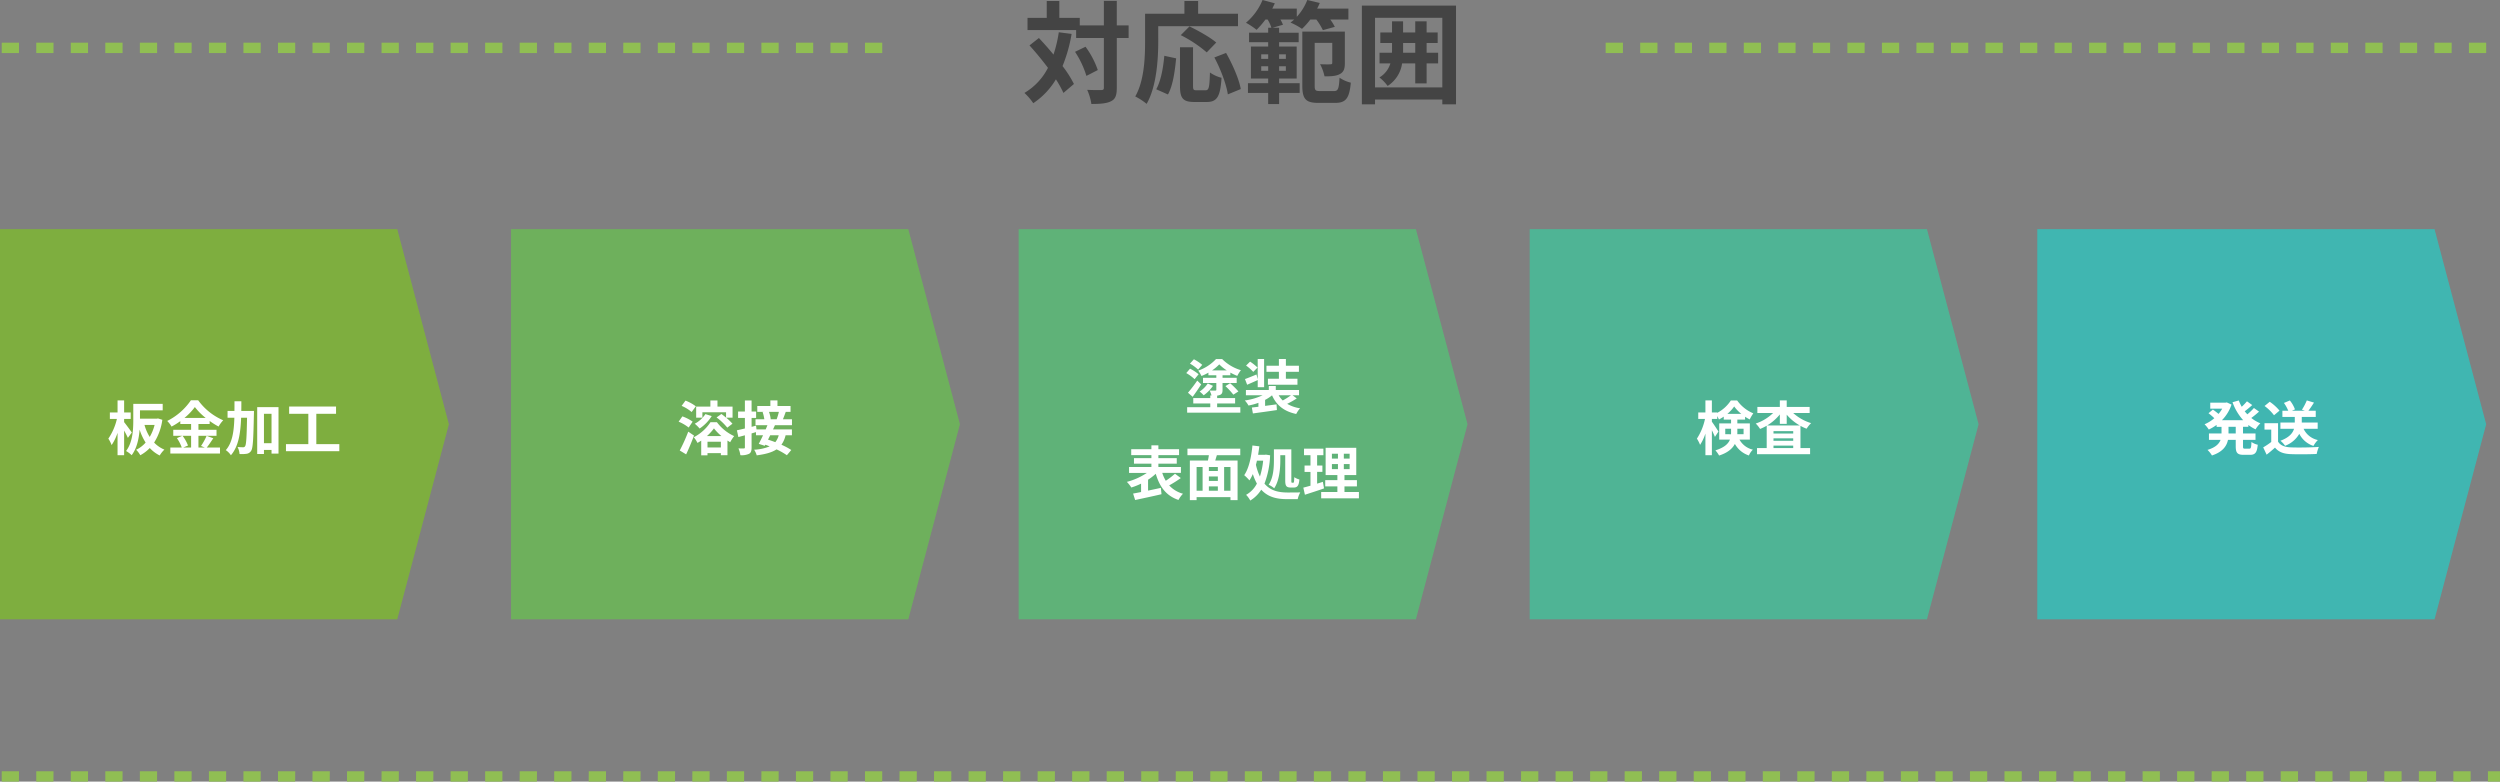
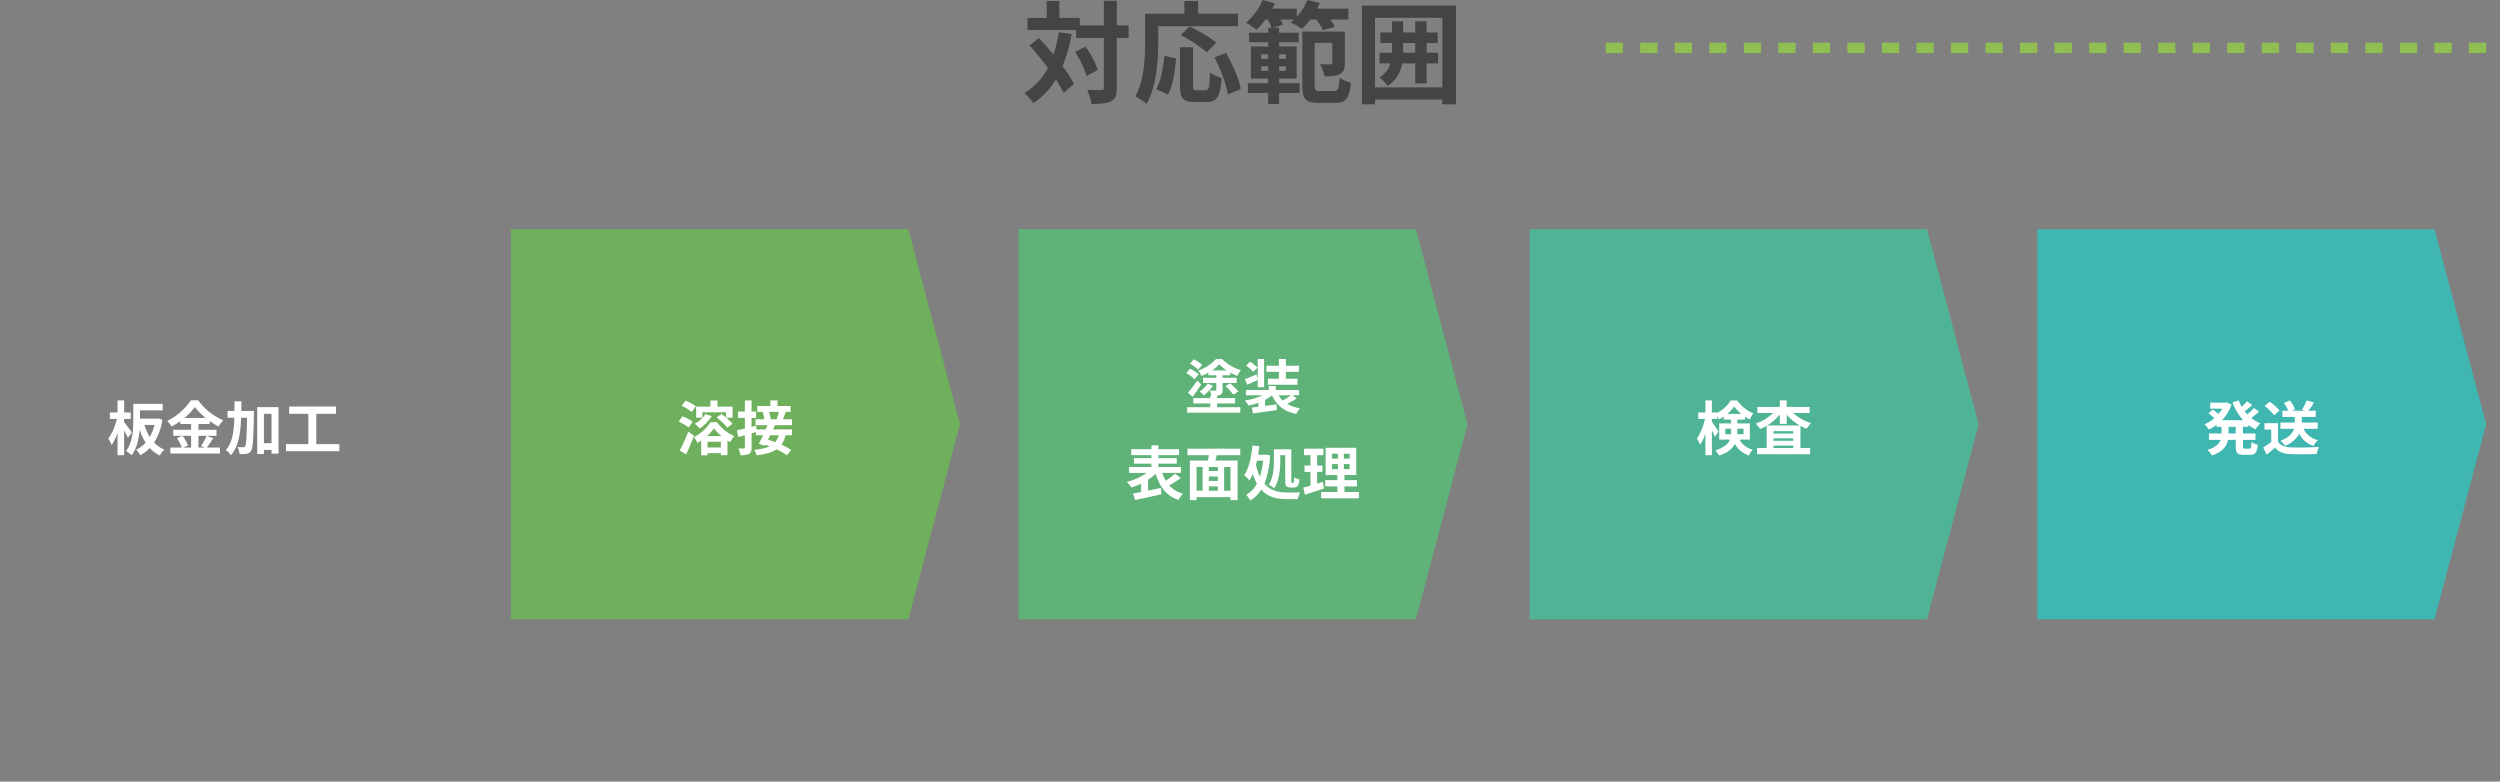
<svg xmlns="http://www.w3.org/2000/svg" width="1000.001" height="312.652" viewBox="0 0 1000.001 312.652">
  <rect x="0" y="0" width="1000.001" height="312.652" fill="#808080" stroke="none" />
  <g transform="translate(17107 11290.36)">
    <path d="M14.418-14.454A51.806,51.806,0,0,1,12.3-5.526c-1.9-2.343-3.934-4.6-5.834-6.63L2.705-9.194C5.136-6.5,7.744-3.36,10.086-.222A24.538,24.538,0,0,1,.672,9.811a23.044,23.044,0,0,1,3.536,4.11,29.719,29.719,0,0,0,9.061-9.547,41.263,41.263,0,0,1,3.006,5.436l4.2-3.58a43.786,43.786,0,0,0-4.552-7.16,60.392,60.392,0,0,0,3.624-12.862Zm6.5,7.823A36.828,36.828,0,0,1,25.468,3L30.02.662a34.7,34.7,0,0,0-4.906-9.326ZM42.352-17.194H37.622v-9.812H32.451v9.812H22.816V-20.2H14.639v-6.762H9.6V-20.2H1.91v4.862H21.357v3.182H32.451V7.734c0,.707-.265.928-1.061.928-.751,0-3.138.044-5.613-.088a21.655,21.655,0,0,1,1.68,5.657c3.669,0,6.276-.221,7.956-1.149,1.68-.84,2.21-2.387,2.21-5.348v-19.89h4.729Zm11.845.309H86.108v-4.994H70.153v-5.083H64.672v5.083H48.937v11.138c0,6.365-.309,15.646-3.934,21.967a24.413,24.413,0,0,1,4.552,2.961C53.534,7.292,54.2-3.625,54.2-10.741Zm23.2,6.541c-2.387-2.077-7.16-4.729-10.7-6.453L63.213-13.3A50.987,50.987,0,0,1,73.6-6.41ZM58.086,10.43c1.989-3.536,2.785-9.37,3.271-14.453L56.628-5.04C56.186-.133,55.258,4.994,53.4,8.353ZM69.534,8.75c-1.238,0-1.414-.221-1.414-1.812V-8.443H62.9V6.983c0,4.906,1.1,6.453,5.79,6.453H73.6c4.11,0,5.436-2.122,5.923-9.68a13.834,13.834,0,0,1-4.641-2.122c-.177,6.1-.442,7.116-1.768,7.116ZM76.65-4.377C79.169.309,81.468,6.452,82.042,10.386l5.171-2.122c-.707-4.022-3.271-9.856-5.878-14.453Zm28.6-1.238V-3.8h-2.7V-5.614Zm0,6.586h-2.7V-.841h2.7Zm-9.856,0V-.841h2.785V.971Zm0-6.586h2.785V-3.8H95.39Zm22.055-13.923a25.124,25.124,0,0,1,2.608,4.243l4.773-1.326a18.922,18.922,0,0,0-1.812-2.917h7.249v-4.376H117.755q.6-1.127,1.061-2.254l-4.994-1.193a21.251,21.251,0,0,1-4.2,6.718v-3.271H99.81c.354-.707.707-1.414,1.017-2.122L95.921-27.36a23.7,23.7,0,0,1-6.63,9.1,28.341,28.341,0,0,1,4.243,2.829,33.979,33.979,0,0,0,3.536-4.11h.884a13.929,13.929,0,0,1,1.5,3.271H98.175v1.989H90.528v3.8h7.646v1.724h-6.9V4.065h6.9V5.922H90.086v3.89h8.088v4.464h4.376V9.811h8.221V5.922H102.55V4.065h7.028V-8.752H102.55v-1.724h7.823v-3.8H102.55v-1.989H99.943l4.155-1.193a14.683,14.683,0,0,0-1.017-2.077h5.481a17.306,17.306,0,0,1-1.459,1.193,28.9,28.9,0,0,1,4.6,2.519,27.73,27.73,0,0,0,3.315-3.713ZM118.9,9.06c-1.856,0-2.122-.309-2.122-2.21V-10.211h7.028v7.956c0,.486-.133.575-.707.619s-2.387.044-4.155-.044a18.264,18.264,0,0,1,1.768,4.862c2.652,0,4.685-.088,6.144-.928,1.591-.8,1.989-2.21,1.989-4.376v-12.6H111.832V6.894c0,5.436,1.459,6.9,6.409,6.9H125c4.287,0,5.657-1.9,6.232-8.088a13.775,13.775,0,0,1-4.508-1.989c-.265,4.42-.575,5.348-2.21,5.348ZM152.142-6.277v-3.89H157v3.89Zm14.011,0h-4.6v-3.89h4.42v-4.2h-4.42V-18.83H157v4.464h-4.862V-18.83h-4.42v4.464h-4.685v4.2h4.685v2.475c0,.486,0,.928-.044,1.414h-4.95V-1.99h4.331a9.811,9.811,0,0,1-4.376,5.613,17.1,17.1,0,0,1,3.271,3.4,12.824,12.824,0,0,0,5.79-9.017H157v8h4.552v-8h4.6ZM140.915,7.6V-20.244h26.917V7.6Zm-5.26-32.707v39.47h5.26v-1.9h26.917v1.9h5.481v-39.47Z" transform="translate(-16697.904 -11263)" fill="#444" />
-     <path d="M158.9,0l20.657,78.039L158.9,156.077ZM0,156.077V0H158.9V156.077Z" transform="translate(-17107 -11198.702)" fill="#7eae3f" />
    <path d="M158.9,0l20.657,78.039L158.9,156.077ZM0,156.077V0H158.9V156.077Z" transform="translate(-16902.58 -11198.702)" fill="#6eb05c" />
    <path d="M158.9,0l20.657,78.039L158.9,156.077ZM0,156.077V0H158.9V156.077Z" transform="translate(-16699.541 -11198.702)" fill="#5fb278" />
    <path d="M158.9,0l20.657,78.039L158.9,156.077ZM0,156.077V0H158.9V156.077Z" transform="translate(-16495.121 -11198.702)" fill="#4fb495" />
    <path d="M158.9,0l20.657,78.039L158.9,156.077ZM0,156.077V0H158.9V156.077Z" transform="translate(-16292.083 -11198.702)" fill="#40b6b1" />
    <path d="M-24.234-1.536c-.423-.657-2.4-3.334-3.076-4.156V-6.983h2.63V-9.566h-2.63V-14.38h-2.63v4.814h-3.076v2.583H-30.2A23.085,23.085,0,0,1-33.626.906a12.73,12.73,0,0,1,1.315,2.583A19.917,19.917,0,0,0-29.94-1.418V7.528h2.63V-2.334c.587,1.057,1.174,2.184,1.5,2.935Zm9.11-3.029A18.62,18.62,0,0,1-17.072.225a17.961,17.961,0,0,1-2.09-4.79Zm1.362-2.606-.47.094H-20.97v-3.334h9.087v-2.583H-23.647v6.622c0,3.663-.235,8.758-2.888,12.233A10.434,10.434,0,0,1-24.3,7.528C-22.191,4.8-21.393.836-21.111-2.686a21.8,21.8,0,0,0,2.4,5.166,11.779,11.779,0,0,1-3.8,2.888,9.448,9.448,0,0,1,1.667,2.184,15.663,15.663,0,0,0,3.8-2.888A13.465,13.465,0,0,0-13.08,7.645,10.727,10.727,0,0,1-11.2,5.3,11.99,11.99,0,0,1-15.311,2.48a22.64,22.64,0,0,0,3.287-9.11ZM-.518-.221v4.7h-3.17l1.925-.822A15.841,15.841,0,0,0-3.923-.221ZM-3.172-7.382A24.494,24.494,0,0,0,.984-11.726,25.053,25.053,0,0,0,5.3-7.382ZM5.681-.221A24.388,24.388,0,0,1,3.45,3.841l1.526.634H2.417v-4.7H9.649v-2.4H2.417V-4.94H6.9V-6.161a29.678,29.678,0,0,0,3.569,2.231,13.116,13.116,0,0,1,1.855-2.512A23.991,23.991,0,0,1,2.3-14.45H-.589a25.041,25.041,0,0,1-9.486,8.289A10.945,10.945,0,0,1-8.337-3.907a30.007,30.007,0,0,0,3.5-2.184V-4.94h4.32v2.325H-7.656v2.4h3.593L-6.2.7a16.132,16.132,0,0,1,1.949,3.78H-8.83v2.4H11.034v-2.4H5.728c.822-.986,1.738-2.419,2.63-3.71Zm13.877-9.956c.023-1.268.023-2.559.023-3.874H16.834c0,1.338,0,2.63-.023,3.874H14.063v2.724h2.724c-.164,5.494-.8,9.979-3.428,12.961A7.357,7.357,0,0,1,15.4,7.551c3.029-3.475,3.851-8.735,4.086-15h2.372C21.718.39,21.53,3.3,21.084,3.935a.851.851,0,0,1-.8.423c-.446,0-1.291-.023-2.231-.094a6.732,6.732,0,0,1,.8,2.794,13.232,13.232,0,0,0,2.841-.094,2.5,2.5,0,0,0,1.808-1.2c.728-1.08.892-4.673,1.1-14.675.023-.352.023-1.268.023-1.268ZM28.621,2.738V-9.026H31.65V2.738ZM25.921-11.7V7.058h2.7V5.438H31.65V6.894h2.794V-11.7ZM49.566,3.114V-9.026h7.89v-2.912H38.694v2.912h7.678V3.114H37.426V5.931H58.77V3.114Z" transform="translate(-17030.039 -11115.813)" fill="#fff" />
    <path d="M-6.963-9.656H2.5v2.137C1.865-8.036,1.231-8.552.644-8.975L-1.3-7.59A22.625,22.625,0,0,1,2.992-3.5L5.059-5.077A21.034,21.034,0,0,0,2.546-7.5H5.106v-4.438H-.929v-2.442H-3.77v2.442H-9.452V-7.5h2.489Zm1.2.728a11.633,11.633,0,0,1-4.25,3.851A16.8,16.8,0,0,1-8.067-3.152,16.88,16.88,0,0,0-3.23-8.13Zm-3.827-3.123a17.211,17.211,0,0,0-4.133-2.278l-1.55,2.113A15.221,15.221,0,0,1-11.26-9.75ZM-10.861-5.9A16.421,16.421,0,0,0-14.97-8.012l-1.5,2.113a17.077,17.077,0,0,1,4.015,2.348Zm-1.761,3.992a68.253,68.253,0,0,1-3.4,7.537l2.559,1.55c1.08-2.278,2.207-5,3.146-7.514Zm7.49,1.761A19.377,19.377,0,0,0-2.338-3.222,19.146,19.146,0,0,0,.644-.146Zm.211,4.555V2.131H.433V4.409Zm1.2-10.1A17.776,17.776,0,0,1-10.392.323,11.7,11.7,0,0,1-8.936,2.6c.517-.282,1.01-.587,1.5-.916v5.87h2.512V6.687H.433v.822h2.63V1.662c.376.235.751.47,1.1.657A15.487,15.487,0,0,1,5.74-.123a18.059,18.059,0,0,1-6.9-5.565ZM23.632-9.82a22.836,22.836,0,0,1-.892,2.959H20.274l.094-.023a12.259,12.259,0,0,0-.7-2.935Zm-.07,9.369A7.183,7.183,0,0,1,22.2,2.3c-1.01-.376-2-.728-2.912-1.01.282-.564.587-1.151.869-1.738ZM28.868-4.49V-6.862H25.252C25.6-7.707,26-8.74,26.379-9.82H28.3v-2.348H23.068V-14.4H20.227v2.231H14.991V-9.82H17.6l-.47.094a15.846,15.846,0,0,1,.681,2.865H14.287V-4.49h4.767q-.317.81-.7,1.691H14.686L14.5-4.3l-1.785.47V-7.4h1.808V-9.961H12.713v-4.414H10.037v4.414H7.313V-7.4h2.724v4.227c-1.2.282-2.3.54-3.193.728L7.43.253l2.606-.7V4.362c0,.352-.117.446-.4.446-.305.023-1.268.023-2.184-.023a10.145,10.145,0,0,1,.775,2.724,6.936,6.936,0,0,0,3.5-.564c.751-.423.986-1.174.986-2.559V-1.2c.587-.164,1.174-.352,1.761-.517V-.451h2.818c-.587,1.268-1.2,2.489-1.714,3.428l2.4.775.235-.423c.564.188,1.151.423,1.738.657a18.828,18.828,0,0,1-6.222,1.338,7.4,7.4,0,0,1,1.033,2.254c3.546-.47,6.1-1.174,7.936-2.4a28.363,28.363,0,0,1,4.133,2.348l1.761-2.09a27.051,27.051,0,0,0-3.945-2.113,10.374,10.374,0,0,0,1.667-3.78h2.536V-2.8H21.284c.282-.564.54-1.151.775-1.691Z" transform="translate(-16819.08 -11115.794)" fill="#fff" />
    <path d="M-3.511-12.051a17.888,17.888,0,0,0-3.334-2.231l-1.573,1.738a17.034,17.034,0,0,1,3.264,2.4ZM-4.967-8.294a17.656,17.656,0,0,0-3.428-2.231L-9.9-8.764A18.04,18.04,0,0,1-6.563-6.322ZM-7.338.723C-6.211-.8-4.967-2.612-3.933-4.232L-5.507-5.758A56.106,56.106,0,0,1-9.217-.9ZM-1.3-4.608a11.294,11.294,0,0,1-3.264,3.24,9.914,9.914,0,0,1,1.62,1.5A15.447,15.447,0,0,0,.786-3.645ZM.434-9.844a16.952,16.952,0,0,0,2.865-2.4,16.819,16.819,0,0,0,2.982,2.4ZM2.453,3.4H9.638V1.239H2.453V.253A4.854,4.854,0,0,0,3.6-.029c.8-.352,1.01-.916,1.01-2.043V-4.8h5.659V-6.862H4.613V-7.895H7.736V-8.951a24.432,24.432,0,0,0,2.771,1.315,13.964,13.964,0,0,1,1.456-2.278,17.782,17.782,0,0,1-7.514-4.461H2.007A17.52,17.52,0,0,1-5.108-9.75,12.517,12.517,0,0,1-3.816-7.59,21.455,21.455,0,0,0-1.045-8.928v1.033h3.17v1.033h-5.33V-4.8h5.33v2.7c0,.258-.117.329-.4.352-.305,0-1.362,0-2.278-.023A9.5,9.5,0,0,1,.2.206H-.294V1.239H-7.1V3.4H-.294V4.879H-9.545V7.086H11.728V4.879H2.453Zm3.311-6.95A29.079,29.079,0,0,1,8.934-.123l2.019-1.291A31.329,31.329,0,0,0,7.642-4.7ZM27.155-6.509H22.764v2.4H34.575v-2.4H29.949V-9.28h5.213V-11.7H29.949v-2.7H27.155v2.7H22.177V-9.28h4.978Zm-8.547-4.461a20.053,20.053,0,0,0-2.982-2.372l-1.6,1.573a17.512,17.512,0,0,1,2.865,2.536Zm.07,7.866h2.559V-14.4H18.678v8.124L18.185-8.2c-1.738.728-3.4,1.409-4.6,1.831l.869,2.278c1.315-.587,2.818-1.221,4.227-1.878ZM31.992.112A31.58,31.58,0,0,1,28.7,2.2,8.851,8.851,0,0,1,27.061.112Zm.61,0h2.606V-2h-9.3V-3.6H23.116V-2H13.959V.112h6.692A24.662,24.662,0,0,1,13.513,2.2a9.5,9.5,0,0,1,1.479,2.019,24.707,24.707,0,0,0,3.968-1.08V4.714c-.963.117-1.855.211-2.63.305l.423,2.372c2.606-.376,6.246-.845,9.6-1.362l-.141-2.278-4.579.61v-2.4A14.922,14.922,0,0,0,24.408.136c1.785,3.992,4.767,6.41,9.674,7.467a10.008,10.008,0,0,1,1.55-2.278A14.4,14.4,0,0,1,30.466,3.54a32.519,32.519,0,0,0,3.827-2.16ZM-14.406,31.5a30.848,30.848,0,0,1-3.686,2.818A14.738,14.738,0,0,1-19.5,31.167h7.467V28.8h-9.017V27.481H-13.7V25.25h-7.349v-1.2h8.265V21.681h-8.265v-1.55h-2.794v1.55h-8.077v2.372h8.077v1.2h-6.974v2.231h6.974V28.8h-8.946v2.372h7.138A26.676,26.676,0,0,1-33.66,34.76a14.458,14.458,0,0,1,1.785,2.254,26.913,26.913,0,0,0,3.9-1.55v3.358c-1.174.235-2.278.446-3.193.611l.822,2.583c2.912-.634,6.856-1.456,10.543-2.325l-.258-2.536c-1.691.376-3.452.751-5.119,1.1V33.891a21.311,21.311,0,0,0,3.076-2.372c1.55,5.213,4.133,8.782,9.087,10.472A11.264,11.264,0,0,1-11.212,39.5a11.483,11.483,0,0,1-5.518-3.334,48.962,48.962,0,0,0,4.649-2.935ZM7.783,38.305H5.247V28.8H7.783ZM-5.765,28.8h2.4v9.51h-2.4Zm8.5,1.62H-.858V28.8H2.735ZM-.858,36.568H2.735v1.738H-.858Zm3.593-2.184H-.858V32.6H2.735ZM11.7,24.1V21.47H-9.428V24.1h8.57c-.094.7-.235,1.432-.376,2.113H-8.465V42.062h2.7v-1.2H7.783v1.2h2.841V26.213H1.7c.188-.681.423-1.385.634-2.113Zm16.014-.023h1.972v10.1c0,2.137.4,2.841,2.207,2.841h1.268c1.409,0,2-.822,2.184-3.217a6.981,6.981,0,0,1-2.043-.916c-.047,1.761-.117,2.207-.376,2.207h-.493c-.258,0-.305-.094-.305-.916V21.728H25.159v4.344c0,2.865-.164,6.95-2.113,9.838a9.186,9.186,0,0,1,2.231,1.409c2.09-3.146,2.442-7.936,2.442-11.224Zm-6.856,2.207a30.806,30.806,0,0,1-1.291,6.34,21.464,21.464,0,0,1-1.6-4.7c.141-.54.282-1.08.4-1.644Zm1.1-2.419-.493.07h-2.63c.188-1.127.352-2.254.493-3.4L16.565,20.2c-.446,4.649-1.409,9.157-3.287,11.881a17.546,17.546,0,0,1,2.09,2.09,16.109,16.109,0,0,0,1.362-2.536,21.29,21.29,0,0,0,1.62,3.8,10.706,10.706,0,0,1-4.32,4.508A9.658,9.658,0,0,1,15.7,42.227a13.38,13.38,0,0,0,4.391-4.344c2.724,3.006,6.293,3.78,10.308,3.78h4.273a10.191,10.191,0,0,1,1.033-2.7c-1.151.047-4.2.047-5.166.047-3.546-.023-6.739-.7-9.157-3.546a34.729,34.729,0,0,0,2.254-11.341ZM44.742,34.736c-.751.258-1.526.493-2.3.728v-4.7h2.113V28.209H42.441V24.076h2.512V21.47H37.2v2.606h2.583v4.133H37.416v2.559h2.372v5.518c-1.08.305-2.043.564-2.865.775l.634,2.841c2.254-.728,5.072-1.62,7.655-2.536Zm3.616-7.091h2.419v2.019H48.358Zm0-4.156h2.419v1.949H48.358Zm7.091,1.949H53.125V23.489h2.325Zm0,4.227H53.125V27.645h2.325ZM53.383,38.8V36.568h4.978V34.055H53.383V32.036H58.1V21.118H45.846V32.036h4.7v2.019h-4.86v2.512h4.86V38.8H44.061v2.536h15.1V38.8Z" transform="translate(-16622.594 -11132.368)" fill="#fff" />
    <path d="M-5.234-.874V-3.081h2.325v1.409c0,.258,0,.54-.023.8ZM2.092-3.081V-.874H-.42C-.4-1.109-.4-1.367-.4-1.6V-3.081ZM-4.389-9.022A15,15,0,0,0-1.665-11.98,15.9,15.9,0,0,0,1.176-9.022ZM4.6,1.263V-5.218h-5v-1.5H2.7V-7.871a18.933,18.933,0,0,0,1.855,1.08A15.836,15.836,0,0,1,5.99-9.233,14.858,14.858,0,0,1-.467-14.376H-3A14.551,14.551,0,0,1-8.451-9.421v-.164h-2.137V-14.4H-13.17v4.814h-2.865V-7h2.7a23.19,23.19,0,0,1-3.24,7.89,13.79,13.79,0,0,1,1.268,2.489A18.783,18.783,0,0,0-13.17-1.132V7.508h2.583V-2.471c.493.986.963,2,1.221,2.677l1.409-2.16c-.352-.587-2-3.1-2.63-3.921V-7h2.137V-8.13A10.494,10.494,0,0,1-7.77-6.768,14.882,14.882,0,0,0-5.844-7.918v1.2h2.935v1.5H-7.652V1.263h4.3c-.657,1.667-2.231,3.193-5.823,4.32A10.7,10.7,0,0,1-7.7,7.649C-4.248,6.546-2.369,4.879-1.383,3A9.935,9.935,0,0,0,4.229,7.626,6.639,6.639,0,0,1,5.826,5.3,8.182,8.182,0,0,1,.448,1.263Zm6.9-5.635a19.638,19.638,0,0,0,5.1-4.414v3.78H19.35V-8.693a19.511,19.511,0,0,0,5.236,4.32Zm2.559,9.04V3.681h7.89v.986Zm0-3.9h7.89v.986h-7.89Zm7.89-1.925h-7.89V-2.1h7.89Zm6.575-8.218v-2.419H19.35V-14.4H16.6v2.606H7.61v2.419h6.316A18.321,18.321,0,0,1,6.953-5.148,11.688,11.688,0,0,1,8.69-2.987a19.742,19.742,0,0,0,2.653-1.291V4.667H7.469V7.109H28.7V4.667H24.845v-8.9A16.753,16.753,0,0,0,27.31-3.081a10.586,10.586,0,0,1,1.808-2.231,18.8,18.8,0,0,1-7.185-4.062Z" transform="translate(-16411.662 -11115.794)" fill="#fff" />
    <path d="M-4.09-1.179H-6.978V-3.833H-4.09ZM.959-3.833v-.751A16.362,16.362,0,0,0,3.847-2.823,10.65,10.65,0,0,1,5.772-5.242a14.409,14.409,0,0,1-3.64-2.137,38.544,38.544,0,0,0,3.1-2.536L3.189-11.37A22.744,22.744,0,0,1,.559-8.834c-.376-.4-.728-.8-1.057-1.221.963-.7,2.043-1.62,3.006-2.489L.4-14.047a22.173,22.173,0,0,1-2.09,2.184,16.31,16.31,0,0,1-1.174-2.512l-2.512.7A21.482,21.482,0,0,0-1.108-6.486h-8.5A16.094,16.094,0,0,0-5.78-12.732L-7.659-13.6l-.493.094H-14.28v2.4h4.79A13.135,13.135,0,0,1-10.97-9c-.657-.564-1.55-1.244-2.254-1.738L-14.985-9.28a25.06,25.06,0,0,1,2.325,2,14.528,14.528,0,0,1-3.9,2.419,12.142,12.142,0,0,1,1.691,2.113,19.192,19.192,0,0,0,3.123-1.855v.775h1.972v2.653H-14.8V1.38h4.649c-.587,1.573-2,3.029-5.236,4.015A10.643,10.643,0,0,1-13.6,7.626c4.344-1.456,5.894-3.78,6.41-6.246h3.1V3.939c0,2.606.634,3.428,3.17,3.428H1.64c2.066,0,2.794-.939,3.076-4.039A6.953,6.953,0,0,1,2.2,2.225C2.109,4.432,1.992,4.9,1.381,4.9H-.427c-.657,0-.751-.141-.751-.986V1.38h5V-1.179h-5V-3.833Zm27.731.8V-5.547H22.326V-7.8h5.588v-2.465H24.979c.681-.892,1.479-2.066,2.231-3.264L24.345-14.4a23.318,23.318,0,0,1-1.949,3.71l1.2.423H18.358l1.244-.54a12.15,12.15,0,0,0-2.043-3.569l-2.372.986a15.463,15.463,0,0,1,1.738,3.123H14.577V-7.8h4.954v2.254H13.779v2.512h5.448C18.71-1.344,17.348.417,13.779,1.732a8.781,8.781,0,0,1,1.855,2.019,11.014,11.014,0,0,0,5.706-4.79A9.612,9.612,0,0,0,27,3.8,10.244,10.244,0,0,1,28.76,1.45a8.2,8.2,0,0,1-5.706-4.485ZM13.427-10.313a18.8,18.8,0,0,0-3.921-3.546L7.439-12.168a17.769,17.769,0,0,1,3.78,3.71ZM12.84-5.289H7.416v2.559h2.7V2.225A30.837,30.837,0,0,1,6.9,4.386L8.261,7.3c1.291-.986,2.325-1.9,3.358-2.818,1.526,1.831,3.452,2.489,6.34,2.606,2.794.117,7.514.07,10.331-.07A14.624,14.624,0,0,1,29.159,4.2c-3.123.235-8.406.305-11.153.188-2.442-.094-4.2-.728-5.166-2.3Z" transform="translate(-16208.616 -11115.794)" fill="#fff" />
-     <path d="M352.21,2.644H345.3V-1.5h6.906Zm-13.812,0h-6.906V-1.5H338.4Zm-13.812,0H317.68V-1.5h6.906Zm-13.812,0h-6.906V-1.5h6.906Zm-13.812,0h-6.906V-1.5h6.906Zm-13.812,0h-6.906V-1.5h6.906Zm-13.812,0h-6.906V-1.5h6.906Zm-13.812,0h-6.906V-1.5h6.906Zm-13.812,0h-6.906V-1.5h6.906Zm-13.812,0h-6.906V-1.5H227.9Zm-13.812,0h-6.906V-1.5h6.906Zm-13.812,0H193.37V-1.5h6.906Zm-13.812,0h-6.906V-1.5h6.906Zm-13.812,0h-6.906V-1.5h6.906Zm-13.812,0h-6.906V-1.5h6.906Zm-13.812,0h-6.906V-1.5h6.906Zm-13.812,0h-6.906V-1.5h6.906Zm-13.812,0H110.5V-1.5H117.4Zm-13.812,0H96.685V-1.5h6.906Zm-13.812,0H82.873V-1.5h6.906Zm-13.812,0H69.061V-1.5h6.906Zm-13.812,0H55.249V-1.5h6.906Zm-13.812,0H41.436V-1.5h6.906Zm-13.812,0H27.624V-1.5H34.53Zm-13.812,0H13.812V-1.5h6.906Zm-13.812,0H0V-1.5H6.906Z" transform="translate(-17106.309 -11271.788)" fill="#90be53" />
    <path d="M352.21,2.644H345.3V-1.5h6.906Zm-13.812,0h-6.906V-1.5H338.4Zm-13.812,0H317.68V-1.5h6.906Zm-13.812,0h-6.906V-1.5h6.906Zm-13.812,0h-6.906V-1.5h6.906Zm-13.812,0h-6.906V-1.5h6.906Zm-13.812,0h-6.906V-1.5h6.906Zm-13.812,0h-6.906V-1.5h6.906Zm-13.812,0h-6.906V-1.5h6.906Zm-13.812,0h-6.906V-1.5H227.9Zm-13.812,0h-6.906V-1.5h6.906Zm-13.812,0H193.37V-1.5h6.906Zm-13.812,0h-6.906V-1.5h6.906Zm-13.812,0h-6.906V-1.5h6.906Zm-13.812,0h-6.906V-1.5h6.906Zm-13.812,0h-6.906V-1.5h6.906Zm-13.812,0h-6.906V-1.5h6.906Zm-13.812,0H110.5V-1.5H117.4Zm-13.812,0H96.685V-1.5h6.906Zm-13.812,0H82.873V-1.5h6.906Zm-13.812,0H69.061V-1.5h6.906Zm-13.812,0H55.249V-1.5h6.906Zm-13.812,0H41.436V-1.5h6.906Zm-13.812,0H27.624V-1.5H34.53Zm-13.812,0H13.812V-1.5h6.906Zm-13.812,0H0V-1.5H6.906Z" transform="translate(-16464.734 -11271.788)" fill="#90be53" />
-     <path d="M999.309,2.644h-4.834V-1.5h4.834Zm-11.74,0h-6.906V-1.5h6.906Zm-13.812,0h-6.906V-1.5h6.906Zm-13.812,0h-6.906V-1.5h6.906Zm-13.812,0h-6.906V-1.5h6.906Zm-13.812,0h-6.906V-1.5h6.906Zm-13.812,0H911.6V-1.5h6.906Zm-13.812,0H897.79V-1.5H904.7Zm-13.812,0h-6.906V-1.5h6.906Zm-13.812,0h-6.906V-1.5h6.906Zm-13.812,0h-6.906V-1.5h6.906Zm-13.812,0h-6.906V-1.5h6.906Zm-13.812,0h-6.906V-1.5h6.906Zm-13.812,0h-6.906V-1.5h6.906Zm-13.812,0H801.1V-1.5h6.906Zm-13.812,0h-6.906V-1.5H794.2Zm-13.812,0h-6.906V-1.5h6.906Zm-13.812,0h-6.906V-1.5h6.906Zm-13.812,0h-6.906V-1.5h6.906Zm-13.812,0h-6.906V-1.5h6.906Zm-13.812,0h-6.906V-1.5h6.906Zm-13.812,0H704.42V-1.5h6.906Zm-13.812,0h-6.906V-1.5h6.906Zm-13.812,0H676.8V-1.5H683.7Zm-13.812,0h-6.906V-1.5h6.906Zm-13.812,0h-6.906V-1.5h6.906Zm-13.812,0h-6.906V-1.5h6.906Zm-13.812,0h-6.906V-1.5h6.906Zm-13.812,0h-6.906V-1.5h6.906Zm-13.812,0h-6.906V-1.5h6.906Zm-13.812,0H580.11V-1.5h6.906Zm-13.812,0H566.3V-1.5H573.2Zm-13.812,0h-6.906V-1.5h6.906Zm-13.812,0h-6.906V-1.5h6.906Zm-13.812,0h-6.906V-1.5h6.906Zm-13.812,0H511.05V-1.5h6.906Zm-13.812,0h-6.906V-1.5h6.906Zm-13.812,0h-6.906V-1.5h6.906Zm-13.812,0h-6.906V-1.5h6.906Zm-13.812,0H455.8V-1.5h6.906Zm-13.812,0h-6.906V-1.5H448.9Zm-13.812,0h-6.906V-1.5h6.906Zm-13.812,0h-6.906V-1.5h6.906Zm-13.812,0h-6.906V-1.5h6.906Zm-13.812,0H386.74V-1.5h6.906Zm-13.812,0h-6.906V-1.5h6.906Zm-13.812,0h-6.906V-1.5h6.906Zm-13.812,0H345.3V-1.5h6.906Zm-13.812,0h-6.906V-1.5H338.4Zm-13.812,0H317.68V-1.5h6.906Zm-13.812,0h-6.906V-1.5h6.906Zm-13.812,0h-6.906V-1.5h6.906Zm-13.812,0h-6.906V-1.5h6.906Zm-13.812,0h-6.906V-1.5h6.906Zm-13.812,0h-6.906V-1.5h6.906Zm-13.812,0h-6.906V-1.5h6.906Zm-13.812,0h-6.906V-1.5H227.9Zm-13.812,0h-6.906V-1.5h6.906Zm-13.812,0H193.37V-1.5h6.906Zm-13.812,0h-6.906V-1.5h6.906Zm-13.812,0h-6.906V-1.5h6.906Zm-13.812,0h-6.906V-1.5h6.906Zm-13.812,0h-6.906V-1.5h6.906Zm-13.812,0h-6.906V-1.5h6.906Zm-13.812,0H110.5V-1.5H117.4Zm-13.812,0H96.685V-1.5h6.906Zm-13.812,0H82.873V-1.5h6.906Zm-13.812,0H69.061V-1.5h6.906Zm-13.812,0H55.249V-1.5h6.906Zm-13.812,0H41.436V-1.5h6.906Zm-13.812,0H27.624V-1.5H34.53Zm-13.812,0H13.812V-1.5h6.906Zm-13.812,0H0V-1.5H6.906Z" transform="translate(-17106.309 -10980.352)" fill="#90be53" />
  </g>
</svg>